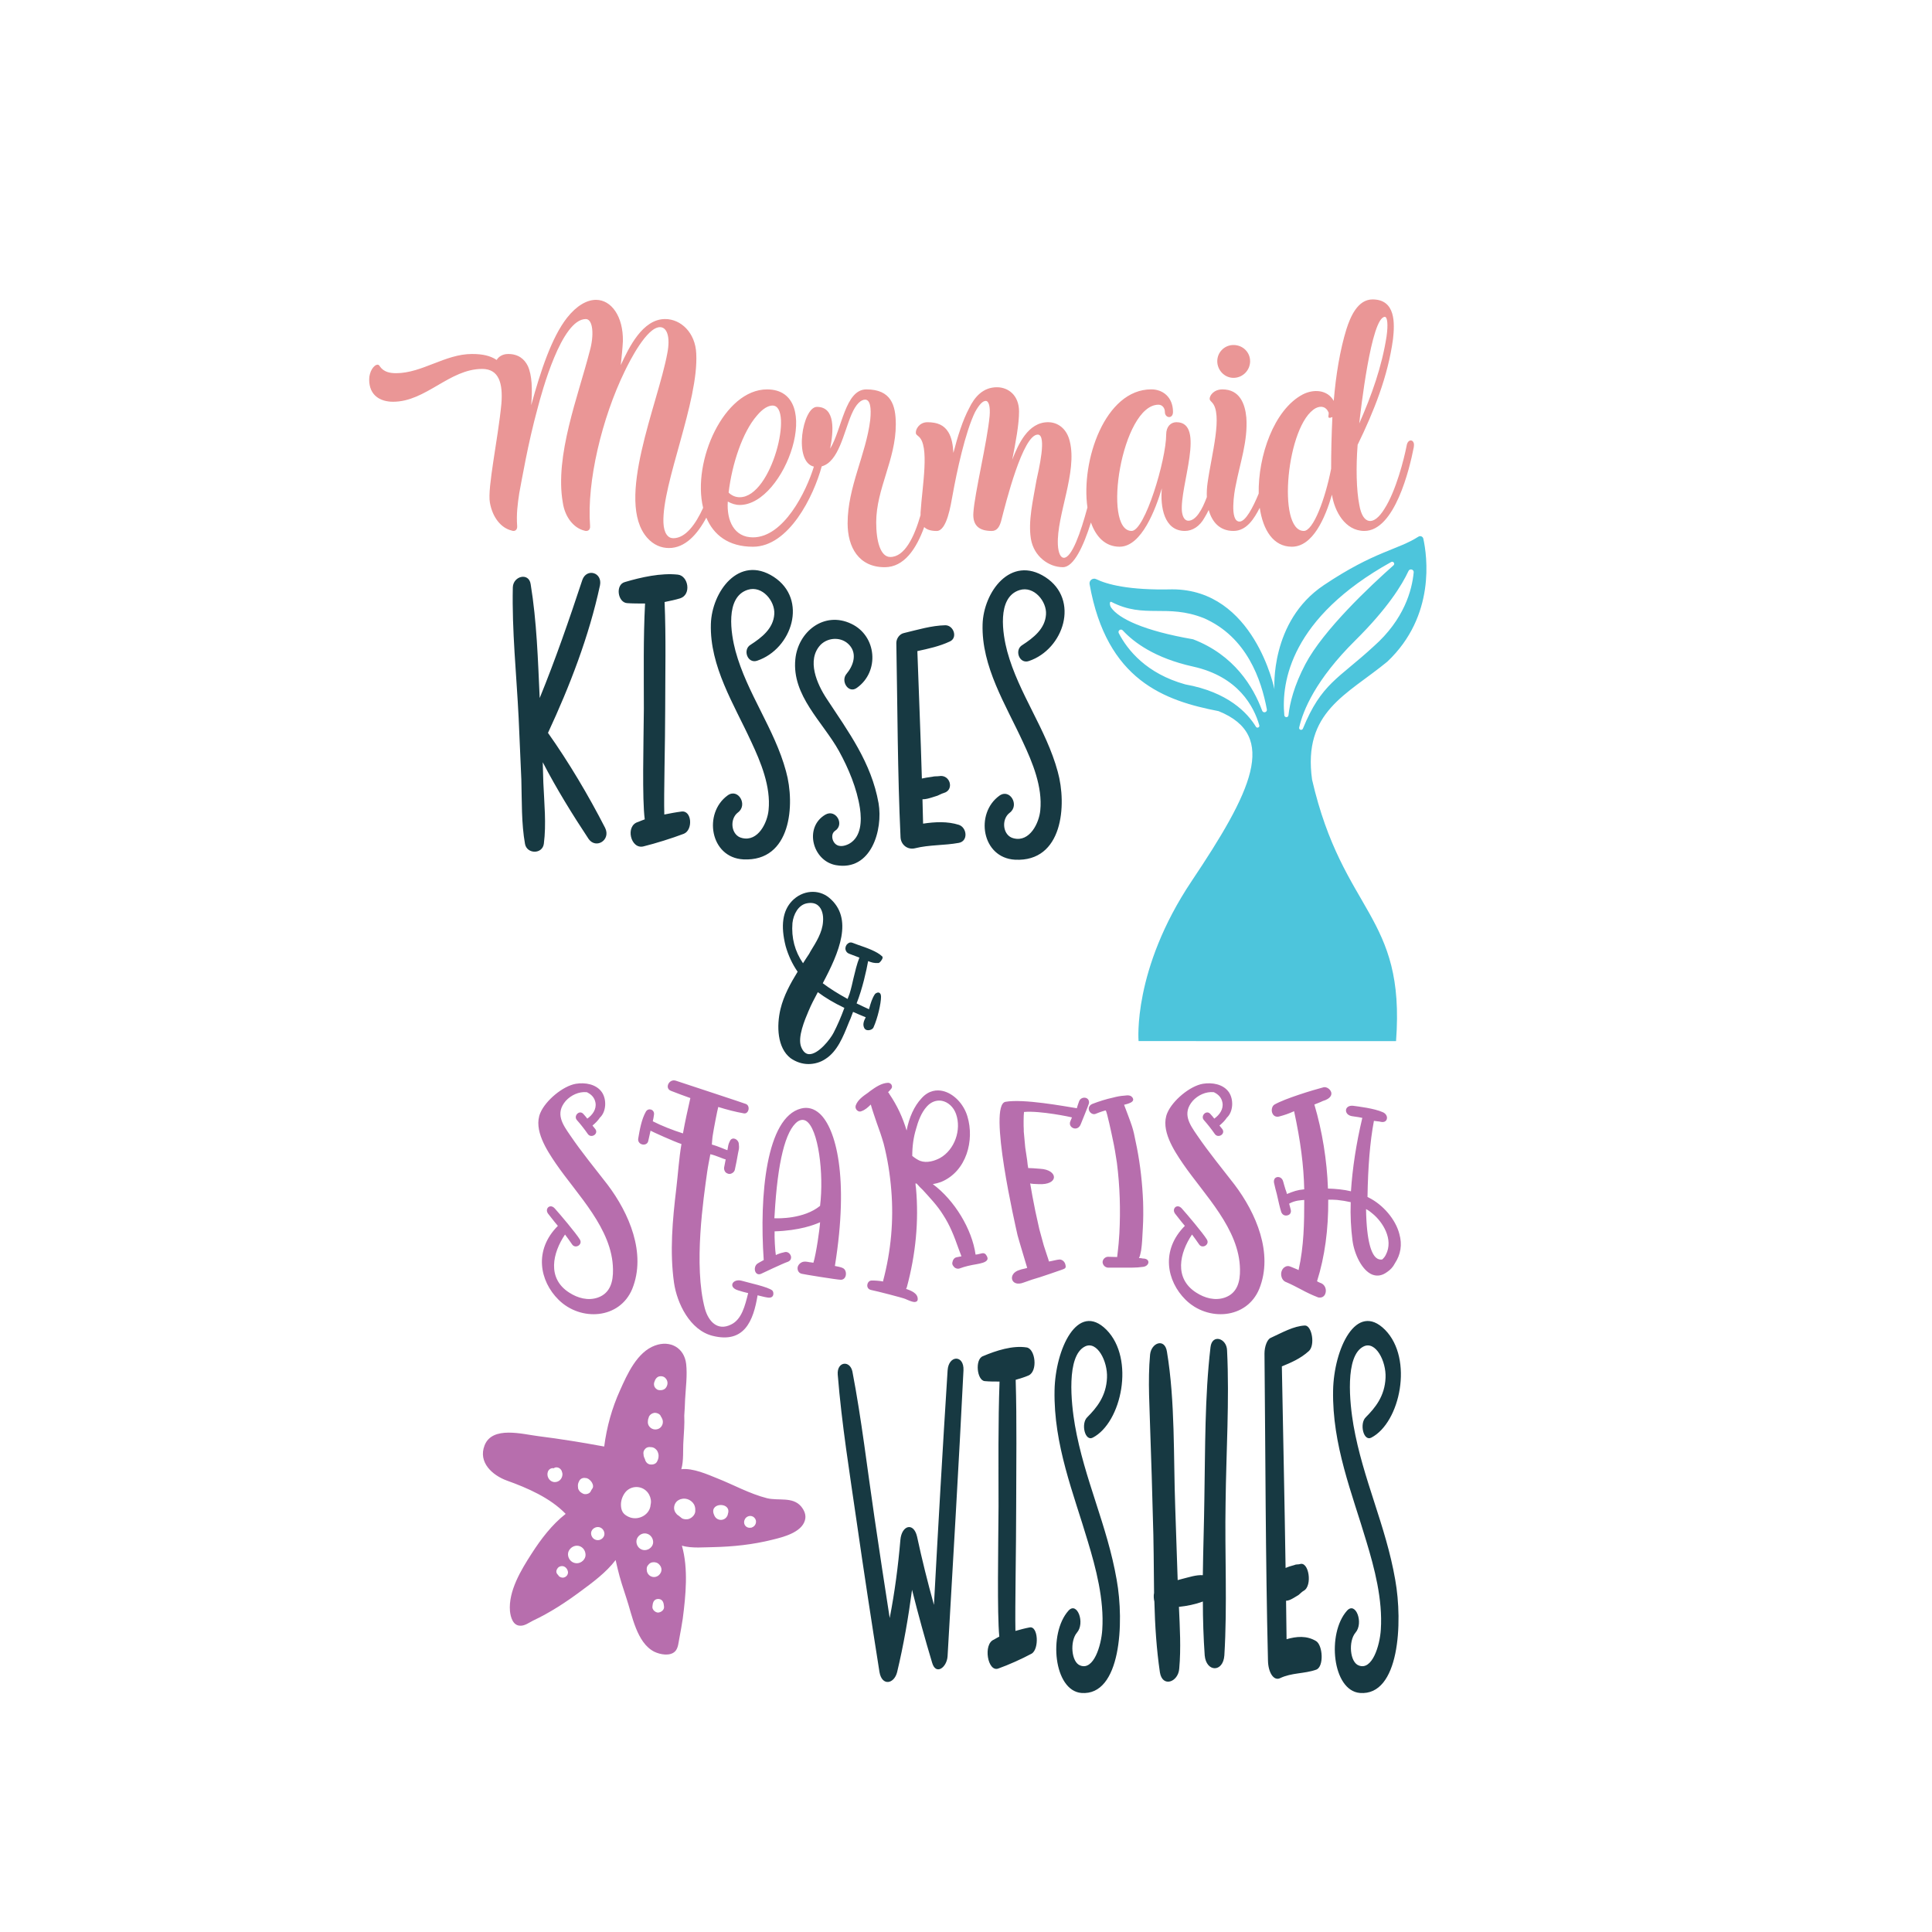
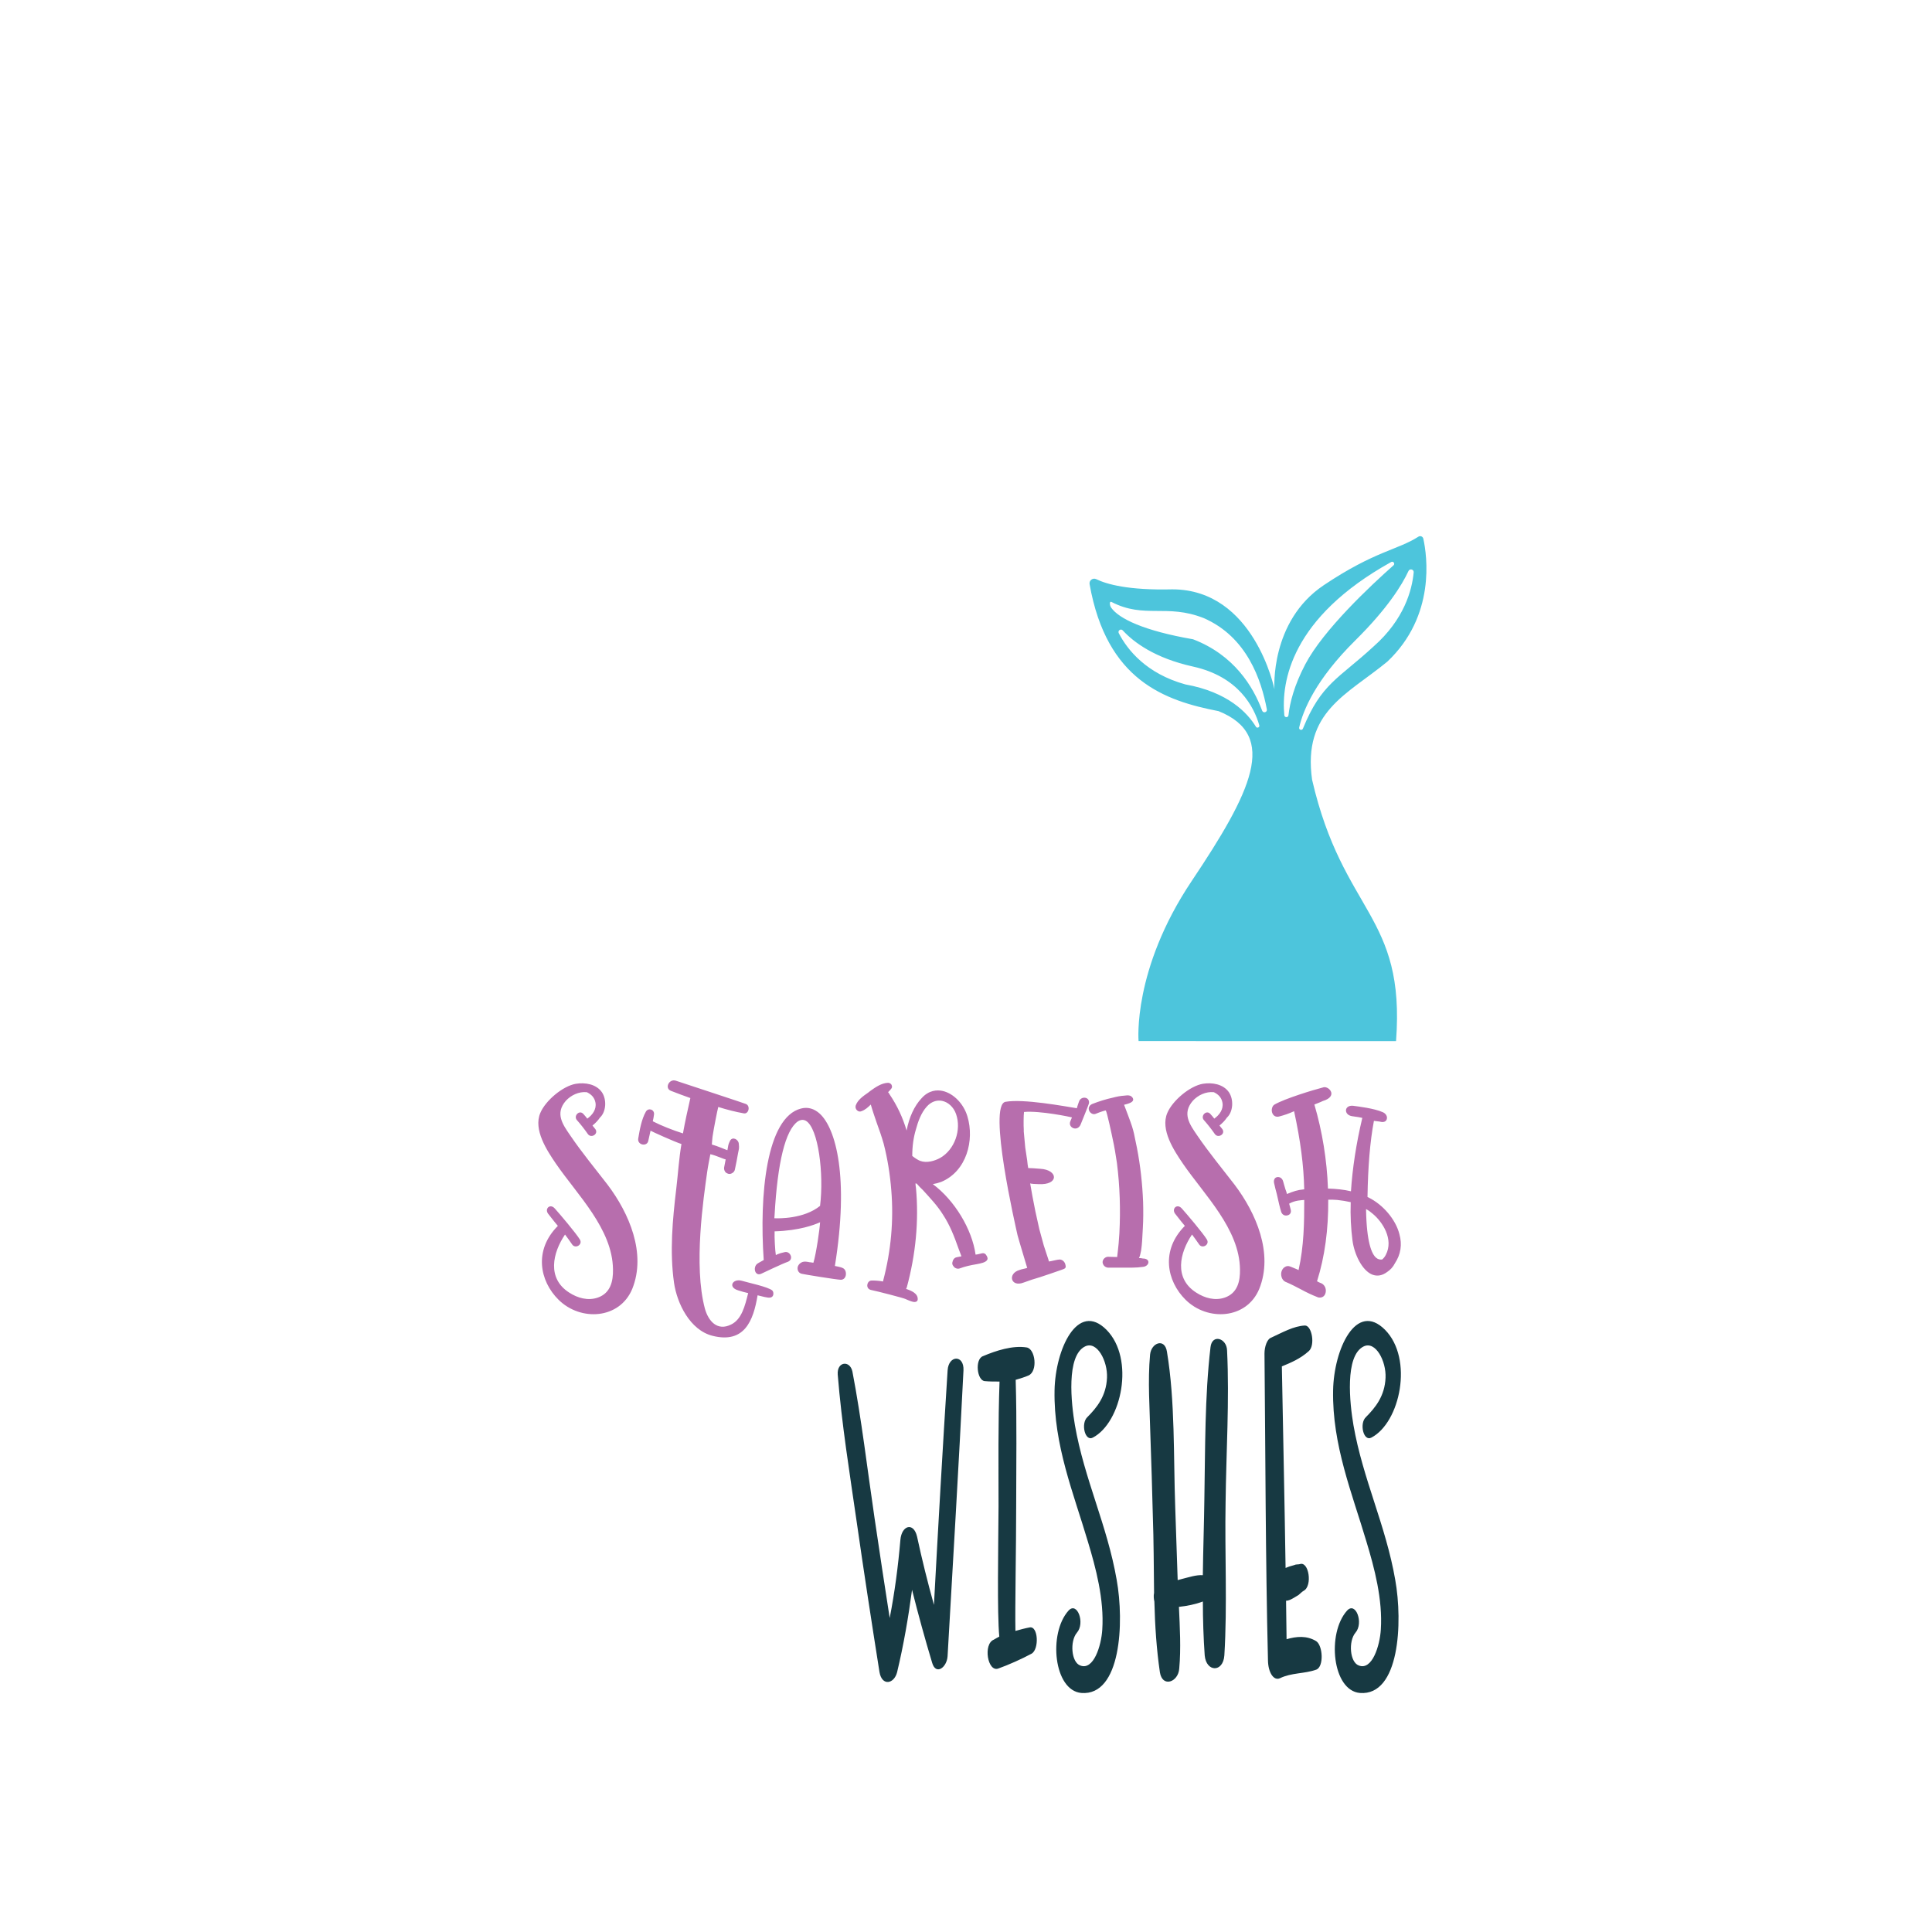
<svg xmlns="http://www.w3.org/2000/svg" version="1.1" id="Calque_2" x="0px" y="0px" viewBox="0 0 1080 1080" style="enable-background:new 0 0 1080 1080;" xml:space="preserve">
  <style type="text/css">
	.st0{fill:#B76EAD;}
	.st1{fill:#173942;}
	.st2{fill:#4DC5DC;}
	.st3{fill:#EA9696;}
</style>
-   <path class="st0" d="M447.75,842.02c-4.74-5.45-12.43-2.96-18.94-4.5c-9.83-2.49-18.83-7.58-28.18-11.25  c-4.74-1.89-13.38-5.8-19.77-4.97c1.42-4.85,0.83-10.89,1.18-15.75c0.24-4.62,0.71-9.47,0.47-14.21c0.24-3.08,0.36-6.04,0.47-9.12  c0.36-6.51,1.3-13.38,0.59-19.77c-1.07-9.12-9-13.38-17.4-10.3c-10.06,3.67-15.51,15.98-19.54,24.98  c-4.62,10.18-7.46,20.6-8.88,31.49c-12.2-2.25-24.51-4.26-36.82-5.8c-8.76-1.07-25.81-5.92-30.07,5.21  c-3.67,9.47,4.38,16.69,12.55,19.65c11.25,4.03,24.15,9.59,32.8,18.59c-7.7,6.04-13.73,13.97-19.06,22.26  c-5.8,9-13.02,20.84-12.08,32.08c0.36,3.43,1.66,8.17,5.8,8.17c2.49,0.12,4.97-1.78,7.1-2.84c9.35-4.38,18.23-10.18,26.52-16.34  c6.75-4.97,14.33-10.54,19.65-17.52c0.36,1.78,0.83,3.43,1.18,5.09c1.3,5.45,3.08,10.89,4.85,16.22c3.2,9.47,5.68,24.98,15.63,29.96  c3.2,1.54,8.64,2.6,11.48-0.12c1.89-1.78,2.01-5.21,2.49-7.46c0.71-3.55,1.3-7.22,1.89-10.89c1.66-12.9,3.2-27.94-0.47-40.85  c5.45,1.66,13.14,0.83,17.52,0.83c11.01-0.24,22.26-1.42,33.03-4.14c5.92-1.42,16.34-4.03,18.23-10.89  C450.83,846.87,449.53,844.15,447.75,842.02z M313.72,826.51c-0.95,1.54-2.72,2.25-4.5,1.89c-2.37-0.59-3.79-3.31-2.96-5.68  c0.47-1.3,1.66-2.13,3.08-2.01l0.12,0.12c0.24-0.24,0.59-0.35,0.83-0.47c1.3-0.35,2.72,0.24,3.43,1.42  c0.24,0.24,0.36,0.59,0.36,0.83C314.67,823.9,314.43,825.44,313.72,826.51z M314.55,881.92c-0.71,0-1.54-0.36-2.13-0.83l-0.47-0.71  c-0.59-0.47-0.95-1.18-0.95-1.89c0-0.47,0.12-0.83,0.36-1.3c0.36-0.47,0.47-0.59,0.24-0.47l0.36-0.35c0.71-0.83,2.01-1.07,2.96-0.83  c1.54,0.47,2.49,1.89,2.61,3.43C317.51,880.62,316.09,881.92,314.55,881.92z M322.48,873.87c-2.84,0-4.85-2.25-4.97-4.85  c-0.12-2.61,2.37-4.97,4.97-4.97c2.72,0,4.74,2.25,4.85,4.97C327.46,871.62,324.97,873.87,322.48,873.87z M325.56,834.8  c0.71,0.24,0.83,0.24,0.12,0c-0.12,0-0.35-0.12-0.47-0.24c-0.24-0.12-0.59-0.35-0.83-0.59c-0.36-0.24-0.59-0.71-0.83-1.07  c-0.36-0.47-0.47-1.18-0.47-1.89c-0.12-1.07,0.12-2.13,0.71-3.08v-0.12c0.83-1.42,2.25-1.89,3.79-1.54h0.12c0,0,0.12,0,0.24,0  c0.71,0.24,1.3,0.59,1.78,1.07c0.47,0.47,0.95,0.95,1.18,1.42c0.71,1.19,0.95,2.72,0,3.67c0,0,0,0.12-0.12,0.24l-0.12,0.12  c-0.12,0.24-0.24,0.47-0.36,0.71C329.71,835.15,326.98,835.74,325.56,834.8z M334.21,860.96c-2.13,0-3.67-1.66-3.79-3.67  c-0.12-2.01,1.78-3.67,3.79-3.67c2.01,0,3.55,1.66,3.67,3.67C337.99,859.3,336.1,860.96,334.21,860.96z M360.37,810.29  c0.95-1.3,2.25-1.54,3.79-1.3c0.95,0.12-1.54-0.24,0.12,0c0.95,0.12,1.66,0.47,2.37,1.18c0.71,0.59,1.07,1.42,1.3,2.25  c0.47,1.54,0.12,3.2-0.59,4.5c-0.71,1.54-2.6,2.01-4.26,1.66c-1.42-0.35-2.37-1.66-2.61-3.08l-0.12-0.12v-0.12l-0.12-0.12  c-0.24-0.47-0.12-0.47,0,0c-0.12-0.47-0.36-1.07-0.36-1.07c-0.12-0.24-0.12-0.59-0.12-0.83  C359.54,812.18,359.66,811.11,360.37,810.29z M352.32,848.29c-1.66-0.59-3.32-1.54-4.26-3.08c-0.71-1.18-0.95-2.72-0.95-4.14  c0-2.61,1.07-5.33,2.84-7.34c3.79-3.91,10.3-3.08,12.91,1.78c0.95,1.78,1.3,3.79,0.83,5.68  C363.33,846.52,357.41,849.95,352.32,848.29z M355.76,861.91c-0.12-2.6,2.25-4.74,4.62-4.74c2.61,0,4.62,2.13,4.74,4.74  c0.12,2.49-2.25,4.62-4.74,4.62C357.77,866.53,355.87,864.39,355.76,861.91z M362.74,880.38c-0.71-0.71-1.18-1.66-1.18-2.72  c-0.12-0.71,0-1.66,0.36-2.25c0.12-0.24,0.36-0.47,0.47-0.59c0.47-0.71,1.18-1.18,2.01-1.42c1.07-0.24,2.37-0.12,3.32,0.47  c1.42,1.07,2.25,2.49,2.01,4.14c-0.24,1.42-1.18,2.61-2.49,3.2C365.7,881.92,363.92,881.56,362.74,880.38z M367.95,901.44  c-1.71,0-3.42-1.71-3.25-3.25c0.17-1.37,0.17-2.56,1.2-3.59c1.03-1.03,3.07-1.03,4.1,0c1.03,1.03,1.03,2.22,1.2,3.59  C371.37,899.9,369.66,901.27,367.95,901.44z M366.88,799.04c-2.37,0.35-4.74-1.54-4.74-4.03c0-0.83,0.12-1.77,0.47-2.49v-0.12  c0.36-1.42,1.78-2.37,3.08-2.6c1.3-0.12,3.08,0.47,3.67,1.77v0.12c0.47,0.59,0.83,1.42,1.07,2.13  C371.03,796.32,369.37,798.8,366.88,799.04z M372.57,775.24c-0.83,1.66-2.72,2.13-4.5,1.78c-1.07-0.24-2.13-1.3-2.37-2.37  c-0.24-0.95-0.12-1.66,0.24-2.49c0.36-1.18,1.07-2.13,2.13-2.61c1.3-0.47,2.96-0.24,3.91,0.83  C373.28,771.69,373.51,773.58,372.57,775.24z M387.6,847.34c-0.71,0.83-1.54,1.42-2.6,1.78s-2.96,0.24-3.91-0.47l-1.78-1.42  c-0.71-0.35-1.3-1.07-1.78-1.78c-0.47-0.83-0.71-1.66-0.71-2.49c0-1.78,0.95-3.55,2.49-4.38c3.08-1.78,6.87-0.59,8.64,2.37  c0.47,0.95,0.71,1.89,0.71,2.72v0.59C388.79,845.33,388.31,846.52,387.6,847.34z M406.9,846.28c0,0.24-0.12,0.36-0.12,0.59  c-1.3,3.67-6.27,3.67-7.58,0l-0.24-0.59C396.72,839.65,409.15,839.65,406.9,846.28z M420.28,853.86c-0.12,0.12-0.24,0.12-0.47,0.12  c-2.37,0.47-4.26-1.42-3.79-3.79c0.12-0.12,0.12-0.24,0.12-0.35c0.71-2.37,3.79-3.31,5.56-1.42  C423.48,850.19,422.53,853.15,420.28,853.86z" />
  <path class="st1" d="M538.59,766.05c-2.64,53.34-5.84,106.47-8.89,159.82c-0.42,6.26-6.53,10.8-8.61,3.67  c-4.03-13.39-7.78-27-11.25-40.82c-2.08,15.55-4.72,30.88-8.34,46c-1.67,6.69-8.48,7.99-9.86,0c-4.45-28.08-8.75-56.15-12.78-84.23  c-3.89-27-8.34-54.42-10.56-82.07c-0.56-7.34,6.81-8.21,8.2-1.73c5.14,26.78,8.34,54.64,12.37,81.85  c2.78,18.79,5.56,37.36,8.48,55.94c2.78-14.25,4.72-28.94,5.97-43.63c0.69-8.21,7.36-10.15,9.31-1.94  c2.78,12.96,5.97,25.7,9.45,38.23c2.36-43.63,4.86-87.47,7.64-131.09C530.26,757.41,539.01,757.2,538.59,766.05z M575.55,909.74  c-2.64,0.49-5.28,1.22-7.92,1.96c-0.28-12.72,0.42-47.2,0.42-69.7c0-23.48,0.42-47.2-0.28-70.67c2.5-0.73,5-1.47,7.23-2.45  c5.28-2.45,3.75-14.92-1.11-15.65c-7.78-1.22-16.95,1.71-24.45,4.89c-4.59,1.71-3.33,13.7,1.11,13.94c2.5,0.24,5.28,0.24,8.2,0.24  c-0.83,22.99-0.56,46.47-0.56,69.7c-0.14,23.48-0.83,59.67,0.42,72.87c-0.42,0.25-2.78,1.47-3.06,1.71  c-6.11,2.45-3.47,18.34,2.5,16.14c5.56-1.96,13.2-5.38,18.62-8.31C580.97,921.97,580.41,908.76,575.55,909.74z M607.84,792.18  c-3.75,3.46-1.39,13.82,3.06,11.45c16.12-8.42,23.62-44.06,7.64-60.26c-16.12-16.2-28.62,10.8-29.04,33.91  c-0.56,30.45,10.7,57.66,18.62,84.44c4.45,14.69,9.17,32.39,8.06,49.24c-0.56,9.07-4.86,22.89-12.23,20.09  c-5.14-1.73-5.97-13.61-1.95-18.36c4.72-5.4,0.14-17.71-4.72-12.31c-11.39,12.74-8.2,44.7,7.22,46  c22.09,1.73,24.04-39.31,19.73-63.28c-5.28-30.45-18.06-56.15-23.34-86.39c-2.08-12.09-5-38.87,5.7-44.06  c6.67-3.24,12.64,8.21,12.23,17.49C618.4,780.52,612.98,787,607.84,792.18z M685.94,754.92c-0.17-6.9-8.4-9.43-9.26-1.84  c-3.26,27.84-2.92,56.6-3.43,84.66c-0.17,14.03-0.69,28.53-0.86,42.79c-3.77-0.23-7.72,1.15-11.49,2.07l-2.57,0.69  c-0.51-13.57-0.86-27.15-1.37-40.72c-1.03-28.3,0-59.13-4.63-86.96c-1.2-7.82-8.75-5.06-9.43,1.61  c-1.37,14.72-0.17,30.37,0.17,45.09c0.51,14.95,1.03,30.14,1.37,45.09c0.51,14.03,0.51,28.53,0.69,43.02  c-0.34,1.61-0.17,3.45,0.17,4.83c0.34,13.57,1.2,26.69,3.09,39.57c1.37,8.74,10.29,5.52,10.81-2.07  c1.03-11.27,0.34-23.01-0.17-34.51c4.46-0.46,9.09-1.38,13.38-2.99c0,10.12,0.34,20.25,1.03,30.14c0.86,9.43,10.29,9.66,10.98,0  c1.72-28.07,0.17-57.05,0.69-85.35C685.42,811.98,687.31,782.99,685.94,754.92z M735.73,917.39c-5.28-3.19-10.98-2.66-16.53-1.06  c-0.14-7.17-0.14-14.35-0.28-21.52c1.53,0,2.92-0.8,4.31-1.59l2.64-1.59c0.97-0.8,1.95-1.86,2.92-2.39c5-2.66,2.92-16.74-2.22-14.88  c-0.97,0.27-2.08,0-3.06,0.53c-0.97,0.27-1.81,0.53-2.78,0.8l-2.08,0.8c-0.56-37.47-1.39-74.94-2.08-112.67  c5.14-2.13,10.28-4.25,15.01-8.5c3.75-3.19,1.81-14.35-2.08-14.35c-6.39,0.27-12.78,3.99-19.17,6.91c-1.94,0.8-3.47,4.78-3.47,8.77  c0.56,57.13,0.56,114.53,1.95,171.66c0.14,6.64,3.2,11.42,6.67,9.83c6.67-3.19,13.48-2.39,20.29-4.78  C740.18,931.74,739.49,919.78,735.73,917.39z M756.6,796.72c-2.08-12.09-5-38.87,5.7-44.06c6.67-3.24,12.64,8.21,12.23,17.49  c-0.42,10.37-5.84,16.85-10.98,22.03c-3.75,3.46-1.39,13.82,3.06,11.45c16.12-8.42,23.62-44.06,7.64-60.26  c-16.12-16.2-28.62,10.8-29.04,33.91c-0.56,30.45,10.7,57.66,18.62,84.44c4.45,14.69,9.17,32.39,8.06,49.24  c-0.56,9.07-4.86,22.89-12.23,20.09c-5.14-1.73-5.97-13.61-1.95-18.36c4.72-5.4,0.14-17.71-4.72-12.31  c-11.39,12.74-8.2,44.7,7.22,46c22.09,1.73,24.04-39.31,19.73-63.28C774.67,852.65,761.88,826.96,756.6,796.72z" />
  <path class="st0" d="M339.61,662.21c12.02,15.89,21.83,38.41,13.82,58.3c-7.05,16.99-28.88,18.24-41.17,6.08  c-10.64-10.5-13.95-27.77-0.41-41.31c-0.14-0.14-3.45-4.14-5.53-6.91c-1.93-2.76,1.24-5.8,3.87-2.76  c2.62,2.9,11.88,13.82,13.95,17.27c1.8,2.9-2.62,5.53-4.42,2.62c-1.24-1.8-2.49-3.59-3.87-5.39c-6.91,10.22-10.22,24.46,2.35,32.47  c4.7,3.04,10.5,4.7,16.03,2.76c7.05-2.49,8.57-9.12,8.43-15.75c-0.28-22.66-19.9-41.59-31.92-59.13  c-4.97-7.32-12.71-18.93-8.7-28.32c2.9-6.91,12.57-15.06,19.9-16.3c5.11-0.83,11.33,0.14,14.51,4.7c2.76,4.01,2.49,10.92-1.11,14.23  c-1.1,1.66-2.49,3.04-4.14,4.42l1.66,2.07c1.8,2.76-2.49,5.25-4.28,2.63c-1.93-2.76-3.87-5.25-6.08-7.74  c-2.07-2.35,1.38-5.94,3.59-3.45c0.83,0.83,1.52,1.8,2.21,2.62c2.9-2.07,5.25-5.25,4.56-8.98c-0.55-2.9-2.35-4.56-4.56-5.67  c-0.14-0.14-0.28-0.14-0.41-0.14c-4.28-0.41-8.7,1.66-11.61,4.84c-6.08,7.05-1.8,13.12,2.49,19.34  C325.24,644.24,332.57,653.09,339.61,662.21z M414.63,715.95c-4.97-1.38-8.01,3.59-1.93,5.39c2.21,0.69,3.18,0.97,5.53,1.52  c-1.8,7.18-3.59,14.65-9.53,17.55c-7.74,3.87-12.71-1.93-14.65-8.84c-6.49-24.18-0.69-62.31,1.24-76.27  c0.55-3.87,1.11-6.36,1.8-10.09c3.18,0.69,7.46,2.76,8.57,2.9l-0.83,4.28c-0.28,1.24,0.28,2.9,1.52,3.45  c0.55,0.28,0.97,0.41,1.52,0.41c1.38-0.14,2.62-1.11,2.9-2.35c0.69-3.04,1.24-6.08,1.8-9.26c0.55-2.76,0.69-2.49,0.41-5.39  c-0.28-2.35-3.45-4.01-4.84-1.66c-1.24,2.49-0.97,2.62-1.52,5.39c-0.97-0.28-5.53-2.35-8.7-3.18c0.14-1.38,0.28-4.15,0.55-5.39  c0.41-2.9,2.49-13.68,3.04-15.61c4.84,1.52,9.67,2.76,14.37,3.59c2.63,0.41,3.73-4.14,1.11-5.25c-0.83-0.41-32.47-10.78-39.1-12.99  c-3.87-1.38-6.63,4.28-2.76,5.66c3.59,1.38,7.18,2.76,10.78,4.01c-1.52,6.77-2.9,12.85-4.14,19.76c-5.67-1.8-12.02-4.28-16.86-6.77  c0.28-1.24,0.55-2.63,0.69-3.87c0.28-2.76-3.18-3.87-4.56-1.52c-2.49,4.42-3.45,10.22-4.28,15.06c-0.55,3.73,5.11,4.7,5.66,1.11  l1.24-5.53c0.55,0.41,13.4,6.22,17.27,7.46c-1.38,8.01-1.93,16.86-2.9,25.01c-2.07,17.27-3.73,35.23-1.24,52.64  c1.66,11.33,8.84,26.39,21.55,29.57c17.69,4.42,22.8-8.29,25.15-22.66c2.63,0.55,2.9,0.83,5.53,1.24c4.01,0.69,3.59-3.04,2.76-3.87  C429.69,719.41,417.81,716.92,414.63,715.95z M472.8,712.91c-0.28,1.52-1.38,2.49-2.76,2.49c-2.07,0-21.55-3.18-21.69-3.32  c-1.66-0.28-2.63-1.66-2.49-3.45c0.14-1.52,1.66-3.04,3.32-3.32c0.97-0.14,1.93,0,2.76,0.14c0.28,0.14,0.55,0.14,0.83,0.14  l1.93,0.28c1.52-4.84,3.59-19.2,3.73-22.66c-0.14,0.14-0.28,0.14-0.55,0.28c-2.62,1.11-10.78,4.42-24.87,4.84  c-0.14,3.45,0.28,10.78,0.69,13.26l0.83-0.41c1.38-0.55,2.21-0.83,4.14-1.24c1.66-0.41,3.04,0.83,3.45,2.21  c0.28,1.11,0,2.49-1.66,3.18c-2.63,0.83-14.78,6.63-14.78,6.63c-1.66,0.83-2.76,0.14-3.32-0.83c-0.83-1.52-0.41-4.01,1.38-4.97  l0.69-0.41l2.49-1.38c0-0.14,0-0.14,0-0.14c-2.49-35.92,1.38-79.58,20.86-84.56c3.73-0.97,7.32,0,10.5,2.9  c8.98,8.29,16.44,35.37,8.43,85.11c0.83,0.14,3.59,0.69,4.28,1.1C472.66,709.46,473.08,711.39,472.8,712.91z M450.55,626.56  c-1.52-0.83-3.04-0.69-4.7,0.41c-6.77,4.97-11.19,22.52-12.85,52.23c0,0.69-0.14,1.24-0.14,1.8c2.35,0.14,16.58,0.41,25.56-6.91  C460.64,656.13,457.46,630.7,450.55,626.56z M551.97,704.07c-0.69,1.66-3.87,2.21-6.08,2.63c-3.32,0.55-6.49,1.24-9.4,2.35  c-1.11,0.41-2.49,0-3.18-0.83c-0.55-0.69-1.11-1.24-0.97-2.35c0.28-1.66,1.1-2.76,2.35-3.04c0.97-0.14,1.8-0.41,2.76-0.55  l-1.66-4.42c-2.35-6.63-4.7-12.85-8.7-18.93c-3.18-5.11-7.32-9.4-11.19-13.68c-1.24-1.11-2.35-2.35-3.45-3.59  c-0.28,0-0.41-0.14-0.69-0.14c0,0.83,0.14,1.8,0.28,2.62c1.66,18.38-0.14,37.03-5.11,55.4l-0.41,0.97c2.9,0.97,6.63,2.49,6.49,5.8  c0,0.69-0.41,1.1-0.69,1.24c-0.28,0.14-0.55,0.28-1.1,0.28c-0.97,0-2.49-0.55-4.7-1.52l-0.28-0.14c-1.52-0.69-16.03-4.42-19.48-5.11  c-1.52-0.41-2.07-1.66-1.93-2.76c0.14-1.24,0.97-2.49,2.49-2.49c2.07,0,4.15,0.14,6.36,0.55v-0.41c4.42-16.72,5.94-33.71,4.56-50.57  c-0.69-8.71-2.07-17.55-4.28-26.11c-1.11-3.87-2.49-7.88-3.87-11.61c-1.11-3.32-2.35-6.77-3.32-10.22  c-1.52,1.52-3.18,3.04-5.25,3.73c-0.83,0.41-1.8,0.14-2.49-0.55c-0.69-0.69-0.97-1.66-0.69-2.62c1.1-3.18,4.14-5.25,6.91-7.18  l1.24-0.97c2.9-2.07,6.22-4.42,9.95-4.56c0.69,0,1.52,0.41,1.93,1.11c0,0.14,0.14,0.28,0.14,0.41c0.28,0.69,0.14,1.38-0.55,2.07  c-0.41,0.55-0.97,1.11-1.52,1.66c0.28,0.28,0.55,0.55,0.69,0.97c4.56,6.77,7.46,13.13,9.67,20.45c1.38-7.32,4.28-13.68,8.29-17.96  c4.14-4.7,8.84-4.84,11.88-4.15c6.08,1.38,11.74,7.18,13.82,14.23c4.01,13.26-0.41,30.67-14.65,36.61c-1.52,0.55-3.04,0.97-4.7,1.24  c12.16,8.98,21.97,25.28,23.9,39.38c0.83,0,1.66-0.28,2.35-0.41c1.11-0.28,1.93-0.55,2.76-0.14  C551.28,701.17,552.38,703.1,551.97,704.07z M525.58,647.28c8.01-4.56,12.02-15.61,8.84-24.59c-1.38-3.87-4.42-6.63-7.88-7.32  c-3.04-0.55-6.08,0.55-8.43,3.18c-3.18,3.45-4.97,8.57-6.08,12.71c-1.38,4.56-2.07,9.4-2.07,14.92c1.52,1.24,3.32,2.35,4.42,2.76  C518.12,650.32,522.54,648.94,525.58,647.28z M603.22,615.64c0,0-1.24,3.45-1.24,3.87c-7.05-1.11-29.84-5.39-39.93-3.59  c-9.95,1.93,5.66,69.63,6.77,74.61c0.83,3.18,5.39,18.1,5.39,18.24c-1.1,0.41-3.18,0.69-4.14,1.11c-7.05,1.93-5.11,9.95,2.21,7.05  c3.73-1.38,5.53-1.93,9.26-3.04c3.04-0.97,8.98-3.04,12.16-4.15c1.52-0.55,2.35-0.83,1.93-2.49c-0.28-1.8-1.66-3.18-3.32-3.18  c-1.11,0-4.7,0.97-5.94,1.11c0-0.41-2.49-7.46-2.9-8.98l-2.49-9.12c-1.66-7.18-2.9-13.13-3.87-18.51l-1.24-7.05  c0.28,0-0.14,0.28,4.56,0.41c11.74,0.69,11.19-8.01,1.11-8.57c-2.9-0.28-5.8-0.41-6.77-0.41c-0.28-1.38-0.41-2.76-0.55-4.15  l-1.1-7.32l-0.83-8.98v-1.24c-0.14-1.52-0.14-7.88,0.14-9.67c8.98-0.83,26.53,2.9,26.8,3.04l-0.97,2.35  c-1.24,3.45,4.01,5.8,5.8,1.66c0.14-0.41,4.56-11.05,4.7-12.02C609.16,613.02,604.33,612.6,603.22,615.64z M638.87,703.52  c-0.69-0.14-1.38-0.28-2.21-0.28l0.41-0.83c0.41-1.11,0.55-2.35,0.83-3.45c0.28-1.8,0.41-3.45,0.55-5.25l0.41-7.32  c0.28-4.84,0.28-9.67,0.14-14.51c-0.41-10.22-1.52-20.31-3.45-30.26l-1.66-8.01c-0.28-1.38-0.69-2.62-1.1-4.01  c-0.41-1.52-4.42-12.02-4.42-12.02c0.69-0.14,2.76-0.69,3.73-1.24c2.9-1.52,0.41-3.73-0.55-3.87c-0.97-0.28-2.07-0.14-3.04,0  c-2.21,0.14-4.28,0.55-6.36,1.11c-3.87,0.83-7.74,2.07-11.33,3.45c-1.52,0.55-2.62,1.93-2.07,3.59c0.41,1.38,2.07,2.62,3.59,2.07  c2.63-1.11,5.8-2.07,5.8-1.93c0.69,0.97,3.32,13.26,3.87,16.03c0.97,4.28,1.66,8.7,2.35,13.26c1.66,12.99,2.07,26.25,1.38,39.38  l-0.41,5.66c-0.14,1.8-0.83,7.46-0.83,7.6c-2.07,0-3.04-0.14-5.11-0.14c-1.52,0-3.04,1.38-3.04,3.04c0.14,1.66,1.38,2.9,3.04,3.04  h11.19c1.8,0,3.59,0,5.53-0.14c0.83-0.14,1.8-0.14,2.63-0.28C642.6,707.94,643.43,703.52,638.87,703.52z M669.26,634.71  c-4.28-6.22-8.57-12.3-2.49-19.34c2.9-3.18,7.32-5.25,11.61-4.84c0.14,0,0.28,0,0.41,0.14c2.21,1.11,4.01,2.76,4.56,5.67  c0.69,3.73-1.66,6.91-4.56,8.98c-0.69-0.83-1.38-1.8-2.21-2.62c-2.21-2.49-5.67,1.11-3.59,3.45c2.21,2.49,4.15,4.97,6.08,7.74  c1.8,2.62,6.08,0.14,4.28-2.63l-1.66-2.07c1.66-1.38,3.04-2.76,4.15-4.42c3.59-3.32,3.87-10.22,1.11-14.23  c-3.18-4.56-9.39-5.53-14.51-4.7c-7.32,1.24-16.99,9.4-19.9,16.3c-4.01,9.39,3.73,21,8.7,28.32c12.02,17.55,31.64,36.48,31.92,59.13  c0.14,6.63-1.38,13.26-8.43,15.75c-5.53,1.93-11.33,0.28-16.03-2.76c-12.57-8.01-9.26-22.24-2.35-32.47  c1.38,1.8,2.62,3.59,3.87,5.39c1.8,2.9,6.22,0.28,4.42-2.62c-2.07-3.45-11.33-14.37-13.95-17.27c-2.63-3.04-5.8,0-3.87,2.76  c2.07,2.76,5.39,6.77,5.53,6.91c-13.54,13.54-10.22,30.81,0.41,41.31c12.3,12.16,34.13,10.92,41.17-6.08  c8.01-19.89-1.8-42.42-13.82-58.3C683.08,653.09,675.76,644.24,669.26,634.71z M779.79,706.14c-1.11,2.21-2.63,3.73-4.28,4.84  c-2.76,2.07-5.53,2.63-8.43,1.52c-5.8-2.35-10.09-11.61-11.05-19.21c-0.83-6.49-1.24-13.68-0.97-21.28  c-2.49-0.55-4.97-0.97-7.6-1.24c-1.52-0.14-3.18-0.14-4.97-0.14c0.14,16.58-1.94,31.92-6.22,45.46v0.14l0.41,0.28  c0.83,0.41,1.8,0.83,1.93,0.83c2.35,1.11,3.04,3.87,2.21,5.94c-0.55,1.38-1.66,2.07-3.04,2.07c-0.41,0-0.83,0-1.38-0.28  c-2.9-1.11-6.08-2.62-9.12-4.28c-2.62-1.38-5.53-2.9-8.15-4.01c-1.66-0.55-2.62-1.93-2.9-3.73c-0.28-1.8,0.41-3.59,1.66-4.56  c1.1-0.83,2.35-0.97,3.59-0.41l4.01,1.66l0.41,0.28c3.04-13.54,3.18-26.67,3.18-39.24c-1.38,0.14-5.11,0.14-8.43,2.07l0.83,3.18  c0.55,1.8-0.41,3.04-1.66,3.32c-1.24,0.41-2.9,0-3.59-1.8c-0.69-2.07-1.66-6.36-2.49-10.09c-0.69-2.35-1.11-4.42-1.38-5.53  c-0.55-1.93,0-2.9,0.41-3.32c0.55-0.55,1.52-0.83,2.35-0.55c1.11,0.28,1.93,1.24,2.21,2.49c0.28,1.24,0.83,2.76,1.24,4.28  c0.41,0.97,0.69,1.93,0.83,2.62c3.87-1.52,5.53-2.21,9.67-2.62c-0.28-13.26-2.07-27.08-5.66-43.66c-3.04,1.38-5.53,2.21-8.15,2.9  c-1.8,0.55-3.32-0.14-4.01-1.8c-0.69-1.52-0.28-4.01,1.24-4.84c5.8-3.32,21.14-8.01,27.49-9.67c1.52-0.28,3.59,0.97,4.15,2.76  c0.28,0.83,0.41,2.9-3.18,4.42c-0.97,0.28-1.93,0.69-2.76,1.11c-1.24,0.55-2.49,0.97-3.45,1.38c4.42,14.92,7.05,31.23,7.6,46.98  c4.56,0.14,8.84,0.55,12.85,1.52c0.83-12.71,2.9-26.53,6.35-41.03l-2.07-0.41c-1.24-0.14-2.49-0.41-3.73-0.55  c-2.35-0.41-3.45-1.93-3.32-3.45c0.14-1.38,1.52-2.62,4.01-2.35c2.9,0.41,11.61,1.38,16.58,3.59c1.93,0.83,2.63,2.62,2.21,3.87  c-0.28,0.97-1.24,1.93-3.32,1.52c-0.55-0.14-1.11-0.28-1.66-0.28c-0.83-0.14-1.52-0.14-2.21-0.28c-2.21,11.74-3.32,25.7-3.59,42.55  c0.28,0.14,0.41,0.14,0.55,0.28c8.15,4.01,15.2,12.3,17.27,20.45C783.94,695.78,782.97,701.31,779.79,706.14z M767.36,678.51  c-1.11-0.97-2.35-1.93-3.73-2.62c0.28,18.65,3.18,25.15,5.66,27.22c0.97,0.83,2.07,1.11,3.32,0.97c0.83-0.69,1.52-1.52,2.07-2.62  C779.24,692.74,772.75,682.93,767.36,678.51z" />
-   <path class="st1" d="M491.05,538.33c0.92-0.13,1.97-1.84,2.23-2.5c0.26-0.79,0-1.18-0.26-1.31c-2.76-2.63-8.27-4.6-13.27-6.3  l-3.15-1.18c-1.05-0.39-1.97-0.26-2.76,0.53c-0.92,0.66-1.45,2.1-1.18,3.28c0.26,1.18,1.05,1.97,2.23,2.36l5.52,2.1  c-1.45,3.68-2.36,7.62-3.28,11.43c-0.66,2.89-1.31,5.91-2.23,8.8c-0.39,0.92-0.66,1.84-1.05,2.76v0.13  c-5.52-3.02-10.11-5.91-13.92-8.8c9.06-17.07,17.47-36.25,3.55-47.81c-6.04-4.99-14.97-4.2-20.75,1.84  c-5.25,5.52-6.44,13.79-3.55,25.22c1.45,5.12,3.68,9.98,6.7,14.32c-3.94,6.44-7.75,13.27-9.59,20.88  c-2.23,9.46-1.84,21.67,5.65,27.45c3.02,2.1,6.44,3.28,9.98,3.28c3.28,0,6.7-0.92,9.59-2.89c6.57-4.2,9.85-12.48,12.74-19.7  c0.39-0.92,0.79-1.97,1.18-2.76l1.44-3.81c2.23,1.05,4.6,1.97,7.09,3.02c-1.05,1.97-1.97,4.2-0.66,6.3  c0.39,0.52,1.05,0.92,1.84,0.92h0.53c1.18-0.13,2.23-0.66,2.63-1.58c2.36-5.25,4.2-13.4,4.2-17.08c0-1.31-0.39-2.1-1.18-2.36  c-1.05-0.26-2.23,0.66-2.36,1.05c-1.44,2.23-2.23,4.86-2.89,7.22c-0.13,0.39-0.26,0.66-0.26,1.05c-2.23-1.05-4.6-2.1-6.96-3.28  c3.28-8.27,5.52-18.52,6.44-23.64C487.38,538.07,488.56,538.46,491.05,538.33z M442.98,516c0.53-4.86,3.28-10.11,8.01-11.03  c2.63-0.53,4.86-0.13,6.44,1.31c1.97,1.71,3.02,5.12,2.63,9.06c-0.39,5.91-3.81,11.3-6.96,16.42l-0.79,1.45  c-1.18,1.71-2.23,3.41-3.42,5.25C444.3,531.76,442.33,524.28,442.98,516z M465.97,577.34c-1.71,3.41-8.54,12.22-13.79,11.95  c-1.84-0.13-3.28-1.45-4.33-4.07c-2.1-5.38,1.97-14.97,4.2-20.23l0.13-0.26c1.18-2.89,2.89-6.17,4.99-10.11  c4.2,3.15,9.06,6.04,14.84,8.8C470.04,568.8,468.07,573.27,465.97,577.34z" />
-   <path class="st1" d="M338.24,462.73c3.42,6.86-5.1,12.1-9.21,6.24c-8.94-13.5-17.9-27.98-25.63-42.87  c0.05,3.95,0.28,7.69,0.33,11.44c0.5,11.44,1.71,23.06,0.28,34.13c-0.8,5.93-9.39,5.85-10.52,0.14  c-2.08-11.61-1.72-24.05-2.06-36.08l-1.51-34.51c-1.2-24.25-3.8-48.68-3.25-72.96c0.27-6.32,9-8.41,9.97-1.71  c3.43,20.87,4.07,42.37,5.05,63.66c8.83-21.62,16.43-43.63,23.84-66.02c2.36-6.74,11.34-4.29,9.86,3.03  c-6.11,28.49-16.96,56.46-29.06,82.46C317.95,426.1,328.88,444.5,338.24,462.73z M380.93,453.66c-3.19,0.41-6.38,1.03-9.58,1.66  c-0.34-10.76,0.5-39.94,0.5-58.98c0-19.87,0.5-39.94-0.34-59.81c3.02-0.62,6.05-1.24,8.74-2.07c6.38-2.07,4.54-12.62-1.34-13.24  c-9.41-1.03-20.5,1.45-29.57,4.14c-5.55,1.45-4.03,11.59,1.34,11.8c3.02,0.21,6.38,0.21,9.91,0.21  c-1.01,19.45-0.67,39.32-0.67,58.98c-0.17,19.87-1.01,50.5,0.5,61.67c-0.5,0.21-3.36,1.24-3.7,1.45c-7.39,2.07-4.2,15.52,3.02,13.66  c6.72-1.66,15.96-4.55,22.51-7.04C387.48,464,386.81,452.83,380.93,453.66z M419.56,360.44c-4.54,2.69-1.68,10.75,3.7,8.9  c19.49-6.55,28.56-34.28,9.24-46.88c-19.49-12.6-34.61,8.4-35.12,26.38c-0.67,23.69,12.94,44.86,22.51,65.69  c5.38,11.43,11.09,25.2,9.75,38.31c-0.67,7.06-5.88,17.81-14.79,15.63c-6.22-1.34-7.22-10.59-2.35-14.28  c5.71-4.2,0.17-13.78-5.71-9.58c-13.78,9.91-9.91,34.78,8.74,35.79c26.71,1.34,29.07-30.58,23.86-49.23  c-6.38-23.69-21.84-43.68-28.23-67.21c-2.52-9.41-6.05-30.24,6.89-34.28c8.06-2.52,15.29,6.38,14.78,13.61  C432.33,351.37,425.78,356.41,419.56,360.44z M462.07,390.52c-5.21-7.9-11.43-21.51-3.36-30.07c4.37-4.37,11.93-4.54,16.13,0.17  c4.54,5.04,2.02,11.76-1.68,16.13c-3.36,4.03,1.18,11.26,5.88,7.73c12.77-9.07,11.09-29.07-3.19-35.79  c-15.12-7.23-29.74,4.37-31.25,19.83c-2.02,20.33,15.29,34.95,24.36,51.25c5.38,9.75,10.08,21,11.76,32.09  c1.01,6.89,0.84,15.96-6.05,19.83c-2.86,1.51-6.55,2.18-8.57-1.01c-1.18-1.85-1.34-4.87,0.67-6.22c5.54-3.53,0.5-12.43-5.38-9.07  c-12.1,7.06-7.23,25.87,5.88,28.23c19.83,3.53,26.38-19.83,23.86-34.61C487.1,426.31,474.33,409.17,462.07,390.52z M536,461.09  c-6.38-2.02-13.27-1.68-19.99-0.67c-0.17-4.54-0.17-9.07-0.34-13.61c1.85,0,3.53-0.5,5.21-1.01l3.19-1.01  c1.18-0.5,2.35-1.18,3.53-1.51c6.05-1.68,3.53-10.59-2.69-9.41c-1.18,0.17-2.52,0-3.7,0.34c-1.18,0.17-2.18,0.34-3.36,0.5l-2.52,0.5  c-0.67-23.69-1.68-47.38-2.52-71.24c6.22-1.34,12.43-2.69,18.15-5.38c4.54-2.02,2.18-9.07-2.52-9.07  c-7.73,0.17-15.46,2.52-23.19,4.37c-2.35,0.5-4.2,3.02-4.2,5.54c0.67,36.12,0.67,72.41,2.35,108.54c0.17,4.2,3.86,7.22,8.07,6.22  c8.06-2.02,16.3-1.51,24.53-3.02C541.37,470.16,540.53,462.6,536,461.09z M563.05,364.14c-2.52-9.41-6.05-30.24,6.89-34.28  c8.07-2.52,15.29,6.38,14.78,13.61c-0.5,8.06-7.06,13.1-13.27,17.14c-4.54,2.69-1.68,10.75,3.7,8.91  c19.49-6.55,28.56-34.28,9.24-46.88c-19.49-12.6-34.61,8.4-35.12,26.38c-0.67,23.69,12.94,44.86,22.51,65.69  c5.38,11.43,11.09,25.2,9.74,38.31c-0.67,7.06-5.88,17.81-14.78,15.63c-6.22-1.34-7.22-10.59-2.35-14.28  c5.71-4.2,0.17-13.78-5.71-9.58c-13.78,9.91-9.91,34.78,8.74,35.79c26.71,1.34,29.07-30.58,23.86-49.23  C584.89,407.66,569.43,387.66,563.05,364.14z" />
  <path class="st2" d="M775.53,369.86c27.13-25.62,22.2-59.26,20.12-68.72c-0.27-1.23-1.68-1.82-2.74-1.14  c-11.75,7.53-24.4,8.01-52.92,27.13c-30.22,20.26-27.57,58.12-27.57,58.12s-11.29-55.8-57.12-55.8c-24.6,0.61-36.76-2.89-42.49-5.69  c-1.91-0.94-4.09,0.7-3.72,2.8c9.55,53.88,41.95,65.13,72.11,70.98c33.88,13.62,18.16,45.39-15.06,94.99  c-33.21,49.6-29.67,89.45-29.67,89.45H780.4c5.31-70.85-29.67-71.29-46.94-146.13C728.14,397.76,752.94,388.46,775.53,369.86z   M662.61,382.59c-21.79-6.05-32.31-19.22-37.2-28.62c-0.74-1.43,1.12-2.76,2.21-1.58c6.2,6.71,17.98,15.51,39.31,20.23  c25.41,5.62,34.07,22.51,37.02,32.83c0.33,1.16-1.26,1.83-1.88,0.8C697.31,398.46,686.43,386.85,662.61,382.59z M705.55,397.26  c-4.98-13.44-15.71-31.12-38.62-39.9c-27.52-4.75-41.48-11.54-45.8-17.7c-0.85-1.22-1.1-3.83,0.22-3.15  c18.49,9.52,30.82,0.85,51.48,8.99c24.28,10.52,32.31,34.72,35.35,51.06C708.48,398.21,706.13,398.83,705.55,397.26z M777.67,314.17  c1.18-0.66,2.33,0.94,1.32,1.84c-12.98,11.51-39.23,36.13-49.3,55.29c-6.27,11.92-8.66,21.59-9.43,28.56  c-0.15,1.4-2.19,1.36-2.32-0.04C716.18,381.22,721.57,345.34,777.67,314.17z M757.59,358.02c18.03-17.85,26.14-31.02,29.76-38.82  c0.72-1.55,3.07-0.94,2.91,0.77c-0.92,9.86-5.28,26.27-22.38,41.37c-19.72,18.2-29.19,20.61-39.54,45.96  c-0.51,1.24-2.38,0.68-2.09-0.63C728.42,397.1,735.42,379.98,757.59,358.02z" />
-   <path class="st3" d="M680.46,201.92c0-5.01,4.05-9.06,9.06-9.06c5.25,0,9.3,4.05,9.3,9.06c0,5.01-4.05,9.3-9.3,9.3  C684.51,211.22,680.46,206.93,680.46,201.92z M790.34,249.6v0.24c-2.38,12.39-10.73,46.96-27.65,46.96  c-10.73,0-16.69-10.96-18.12-20.26c-3.81,13.11-10.73,29.08-22.41,29.08c-10.33,0-16.13-9.26-17.96-21.77  c-3.06,5.98-7.29,12.95-14.69,12.95c-7.8,0-12.01-5.13-13.84-11.72c-0.75,1.54-1.53,3-2.36,4.33c-2.62,4.77-6.67,7.39-10.96,7.39  c-11.68,0-13.83-13.59-12.87-23.84c-3.34,11.2-11.2,32.66-23.6,32.66c-7.92,0-13.18-5.41-16.04-13.54  c-4.12,13.13-9.57,24.98-15.66,24.98c-7.87,0-16.21-5.96-17.88-15.73c-1.67-10.01,1.19-21.69,3.1-32.89  c1.19-5.48,5.96-25.5,0.72-25.5c-8.34,0-17.88,38.14-20.5,48.39c-0.95,3.34-2.38,5.48-5.24,5.48c-7.63,0-10.73-3.58-10.25-10.25  c0.72-10.96,7.63-39.09,9.06-53.87c0.48-5.48-0.48-8.58-2.15-8.58c-1.67,0-3.58,1.91-5.96,6.2c-5.48,11.2-10.25,33.37-12.63,46.72  c-0.95,5.01-3.1,19.78-8.82,19.78c-3.37,0-5.58-0.75-6.99-2.19c-4.44,12.28-11.26,22.45-22.08,22.45  c-14.54,0-20.74-11.2-20.74-24.55c0-20.26,10.25-38.38,12.63-57.68c0.72-6.91,0-11.44-2.86-11.44c-2.15,0-5.01,2.15-7.63,8.34  c-4.38,10.28-7.15,26.38-16.61,28.95c-4.52,16.71-18.35,44.94-38.45,44.94c-13.74,0-22.02-6.64-26.06-16.26  c-5.04,9.42-11.87,16.98-20.89,16.98c-4.29,0-8.58-1.67-12.16-5.72c-18.12-20.5,5.96-74.61,11.2-102.97  c1.91-9.53-0.24-14.78-4.05-14.78c-7.39,0-16.92,18.83-19.78,24.79c-12.63,25.98-21.21,61.5-19.31,86.29  c0.24,2.38-1.43,3.34-3.34,2.62c-5.72-1.43-10.73-7.39-11.92-15.73c-4.53-25.98,8.58-59.35,15.02-84.38  c2.62-9.06,1.91-18.12-2.15-18.12c-13.59,0-24.55,40.76-26.93,49.82c-5.48,20.02-8.82,40.04-10.25,47.43  c-0.95,6.2-1.67,11.92-1.19,18.35c0.24,2.38-1.43,3.34-3.1,2.62c-5.96-1.43-10.73-7.39-12.16-15.73c-1.43-8.1,4.53-35.28,6.44-55.06  c0.95-11.68-1.43-19.55-10.73-19.55c-18.35,0-31.46,18.35-49.82,18.35c-6.91,0-13.35-3.34-13.35-12.39c0-4.53,2.62-8.34,4.77-8.34  c0.48,0,0.95,0.48,1.19,0.95c2.15,3.1,5.48,3.81,9.06,3.81c14.54,0,27.41-10.73,42.43-10.73c5.96,0,10.25,0.95,13.82,3.34  c0.95-1.67,3.1-3.34,6.44-3.34c5.72,0,9.06,2.86,10.96,6.67c2.38,5.24,2.62,12.87,1.91,21.93c5.24-19.07,11.44-37.9,20.02-48.86  c5.48-6.91,11.2-10.01,16.21-10.01c8.58,0,15.26,9.3,15.02,23.12c-0.24,4.53-0.72,8.82-1.19,13.35  c4.53-9.77,12.16-25.74,24.79-25.74c8.82,0,16.92,7.63,17.4,19.31c1.43,26.7-19.07,72.46-18.35,94.39c0.24,6.2,2.62,8.82,5.48,8.82  c6.94,0,12.54-7.83,16.72-16.97c-6.3-26.05,11.71-66.22,35.72-66.22c32.66,0,10.25,64.6-15.26,64.6c-2.38,0-4.53-0.72-6.67-1.91  c-0.72,10.73,3.58,20.02,14.06,20.02c17.2,0,29.79-25.54,34.06-39.54c-11.63-2.7-6.28-33.4,1.7-33.4c10.49,0,9.3,13.59,7.39,23.36  c6.67-10.96,8.34-33.13,20.26-33.13c13.83,0,16.45,8.82,16.45,19.55c0,19.78-10.96,35.99-10.96,54.82c0,10.49,2.38,19.31,7.87,19.31  c8.03,0,13.36-11.07,16.91-23.36c-0.01-0.46-0.01-0.94,0.01-1.43c0.95-15.02,5.24-37.66-1.19-42.67c-0.72-0.72-1.43-0.95-1.43-1.91  c-0.24-1.91,1.91-5.96,6.44-5.96c5.72,0,9.3,1.67,11.68,5.48c1.91,3.1,2.62,7.15,2.86,11.68c2.38-9.3,5.24-18.35,8.82-25.03  c3.1-6.44,7.87-11.68,15.49-11.68c6.44,0,12.39,4.53,12.39,13.59c0,7.15-1.91,17.4-3.81,26.93c3.34-8.58,8.82-20.98,20.02-20.98  c5.48,0,10.49,3.58,12.16,10.73c4.29,17.16-7.39,41.24-6.67,57.68c0.24,5.01,1.67,7.39,3.34,7.39c4.48,0,9.46-14.26,13.19-28.15  c-3.71-26.05,9.8-66.01,35.67-66.01c6.67,0,12.16,4.53,12.16,12.63c0,4.05-4.53,3.58-4.53,0c0-2.15-1.43-4.05-3.57-4.05  c-20.5,0-31.7,70.56-15.02,70.56c7.39,0,19.31-39.81,19.31-53.87c0-4.53,2.62-6.91,5.72-6.91c16.69,0,1.67,35.99,3.1,50.06  c0.48,3.58,1.91,5.01,3.58,5.01c4.23,0,7.73-6.18,10.33-13.21c-0.11-2.62,0.03-5.27,0.39-7.76c2.14-15.73,8.82-38.85,2.38-45.29  c-0.71-0.72-1.19-1.19-1.19-1.91c0-1.91,2.38-5.24,7.15-5.24c9.53,0,12.63,7.87,13.35,15.73c0.95,13.11-3.58,25.5-5.96,38.14  c-0.71,3.1-3.57,20.02,2.15,20.02c3.35,0,7.4-7.6,10.72-15.64c-0.38-20.97,8.47-46.82,24.55-55.39c5.96-3.1,13.83-2.86,17.4,3.58  c1.19-14.54,3.57-28.84,7.15-40.28c2.15-6.67,6.2-16.45,14.54-16.45c13.11,0,12.39,13.59,11.44,22.17  c-2.86,20.98-10.73,40.52-19.78,59.11c-0.95,12.39-0.72,25.27,0.95,33.61c1.91,11.2,8.1,11.92,14.06,2.15  c6.44-10.01,10.96-27.89,12.39-35.28C787,244.83,791.05,245.54,790.34,249.6z M759.83,236.72c6.91-15.73,12.63-31.7,15.26-48.63  c0.95-6.67,0.48-10.96-0.95-10.96C766.5,177.13,760.54,230.29,759.83,236.72z M407.3,275.34c1.67,1.67,3.81,2.62,6.2,2.62  c18.12,0,30.27-51.25,18.35-51.25c-2.38,0-5.48,1.67-8.82,5.72C415.17,241.49,409.21,259.13,407.3,275.34z M744.81,233.15  c-3.58,1.43-1.67-1.19-2.14-2.62c-1.43-3.34-4.29-3.81-7.15-2.38c-16.21,8.82-21.93,68.65-6.67,68.65c5.25,0,11.92-17.64,15.26-34.8  C744.1,252.93,744.34,243.16,744.81,233.15z" />
</svg>